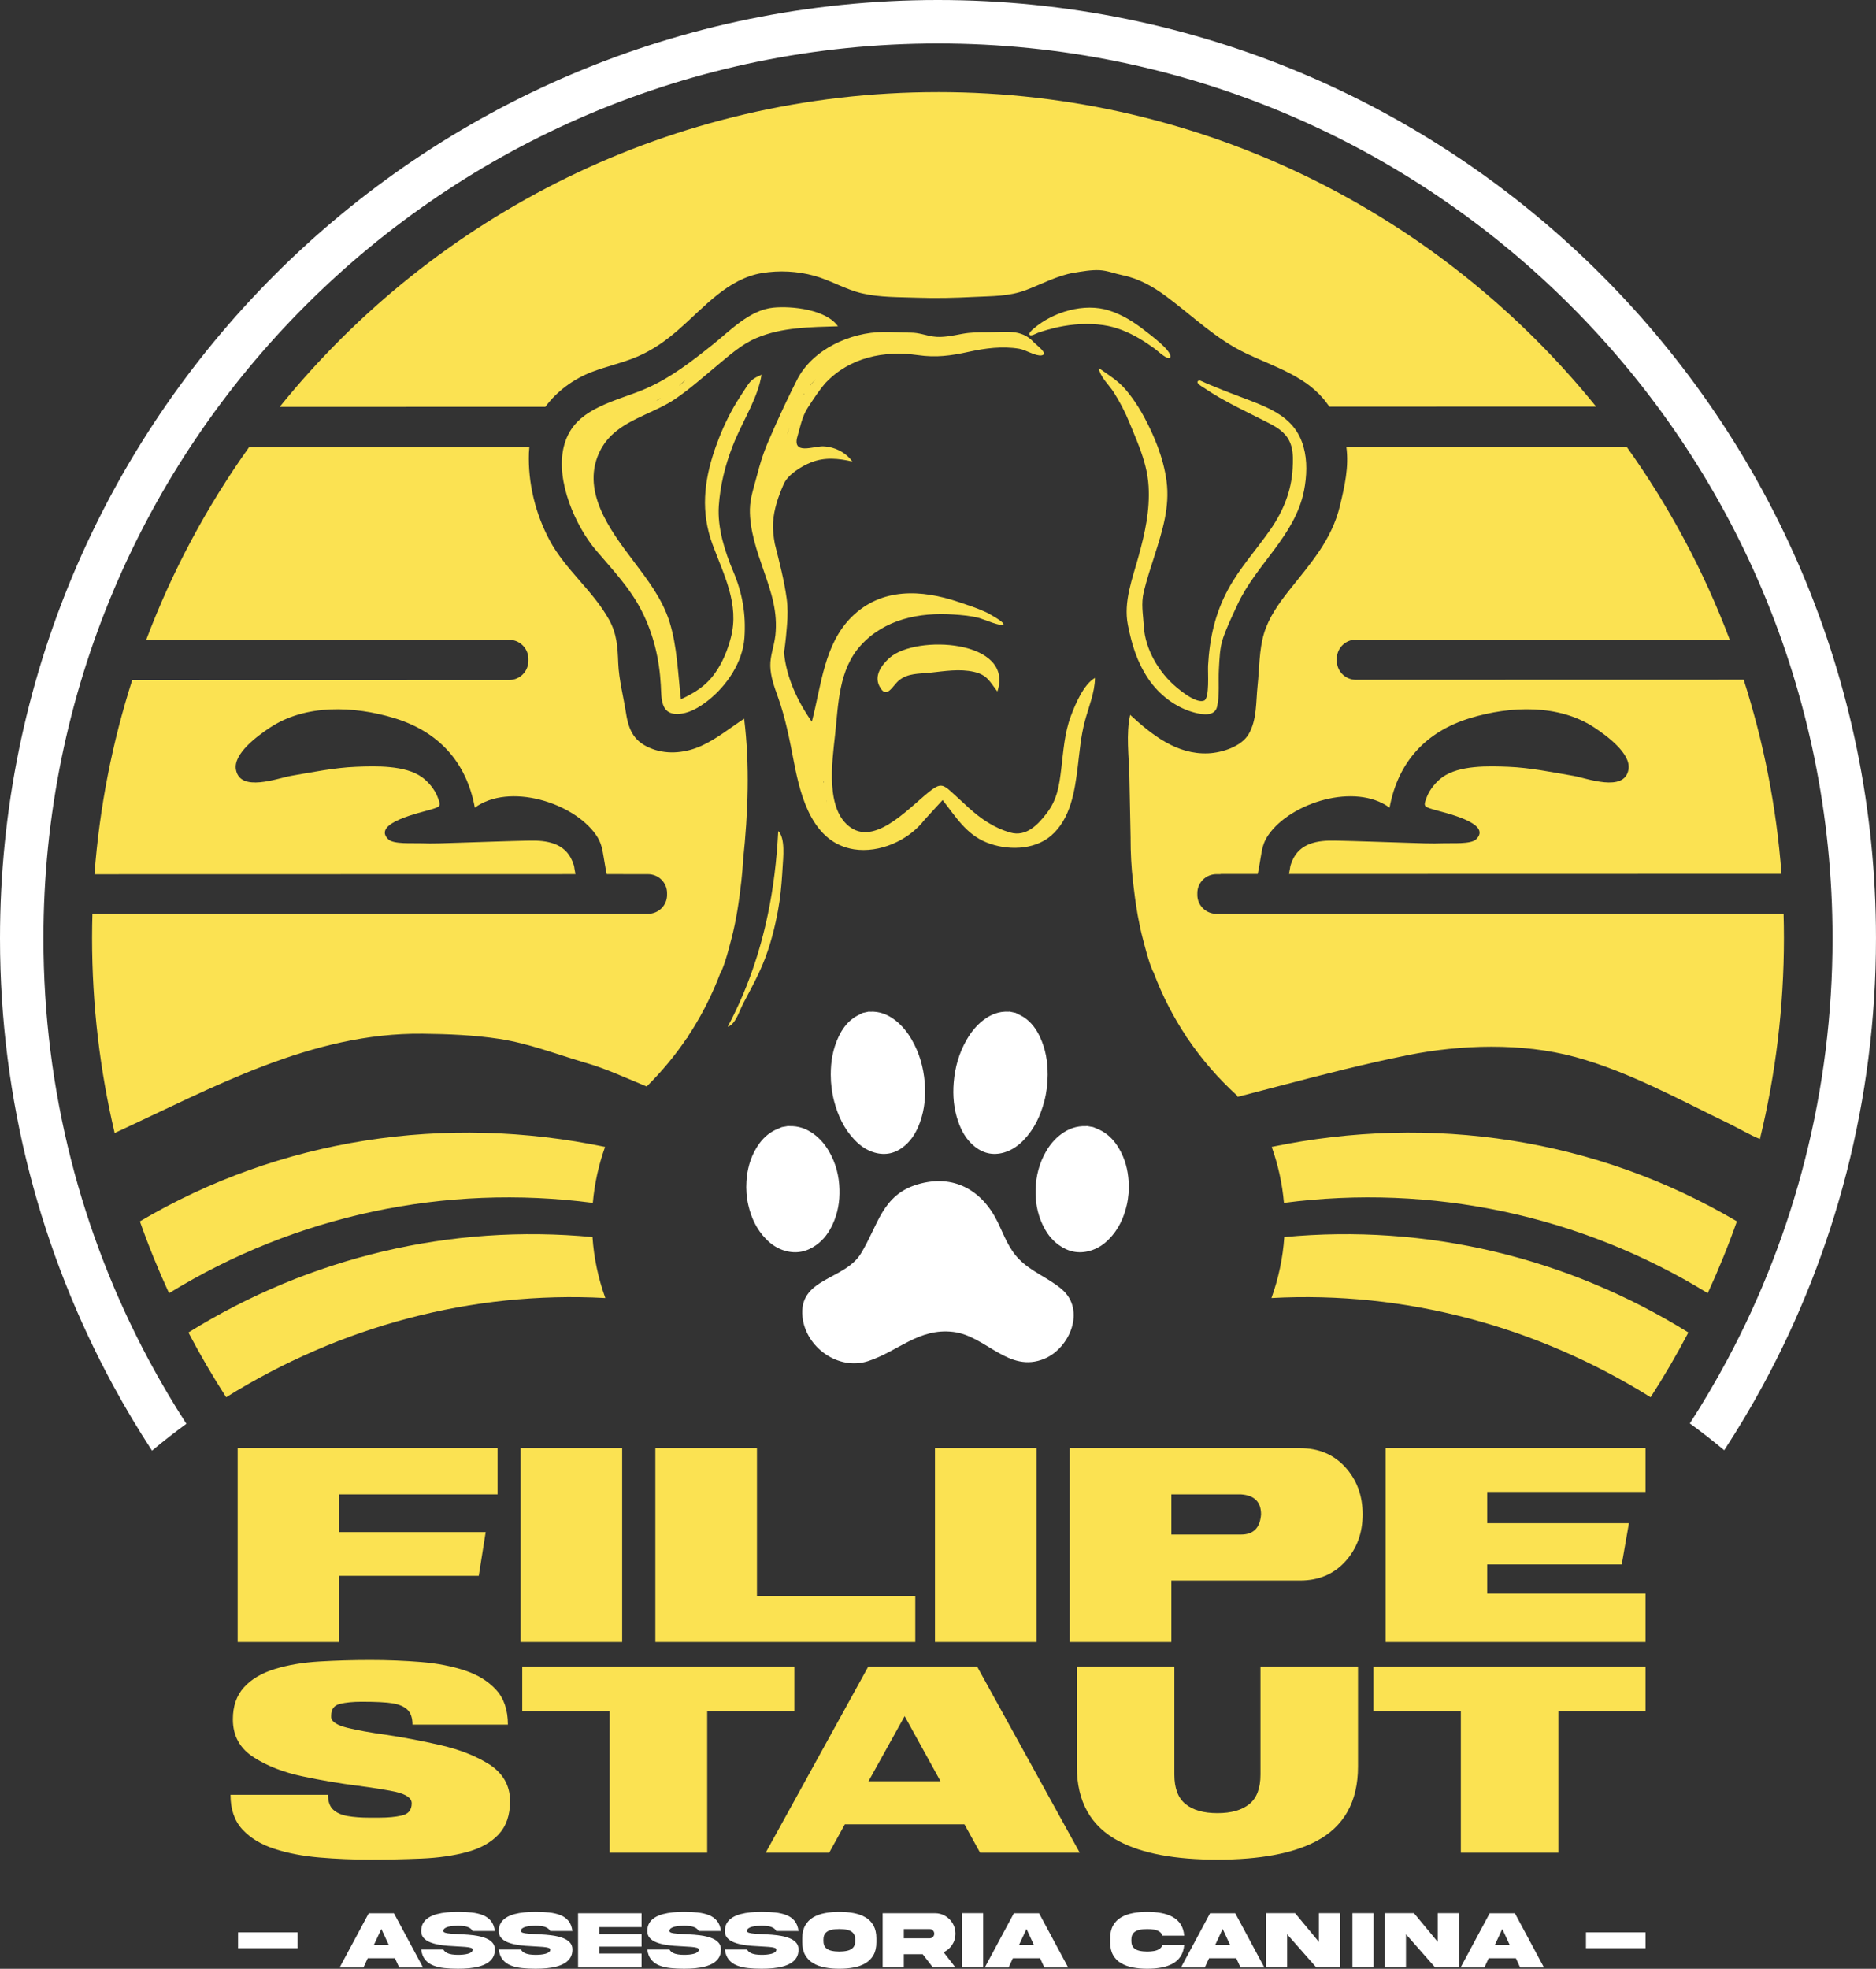
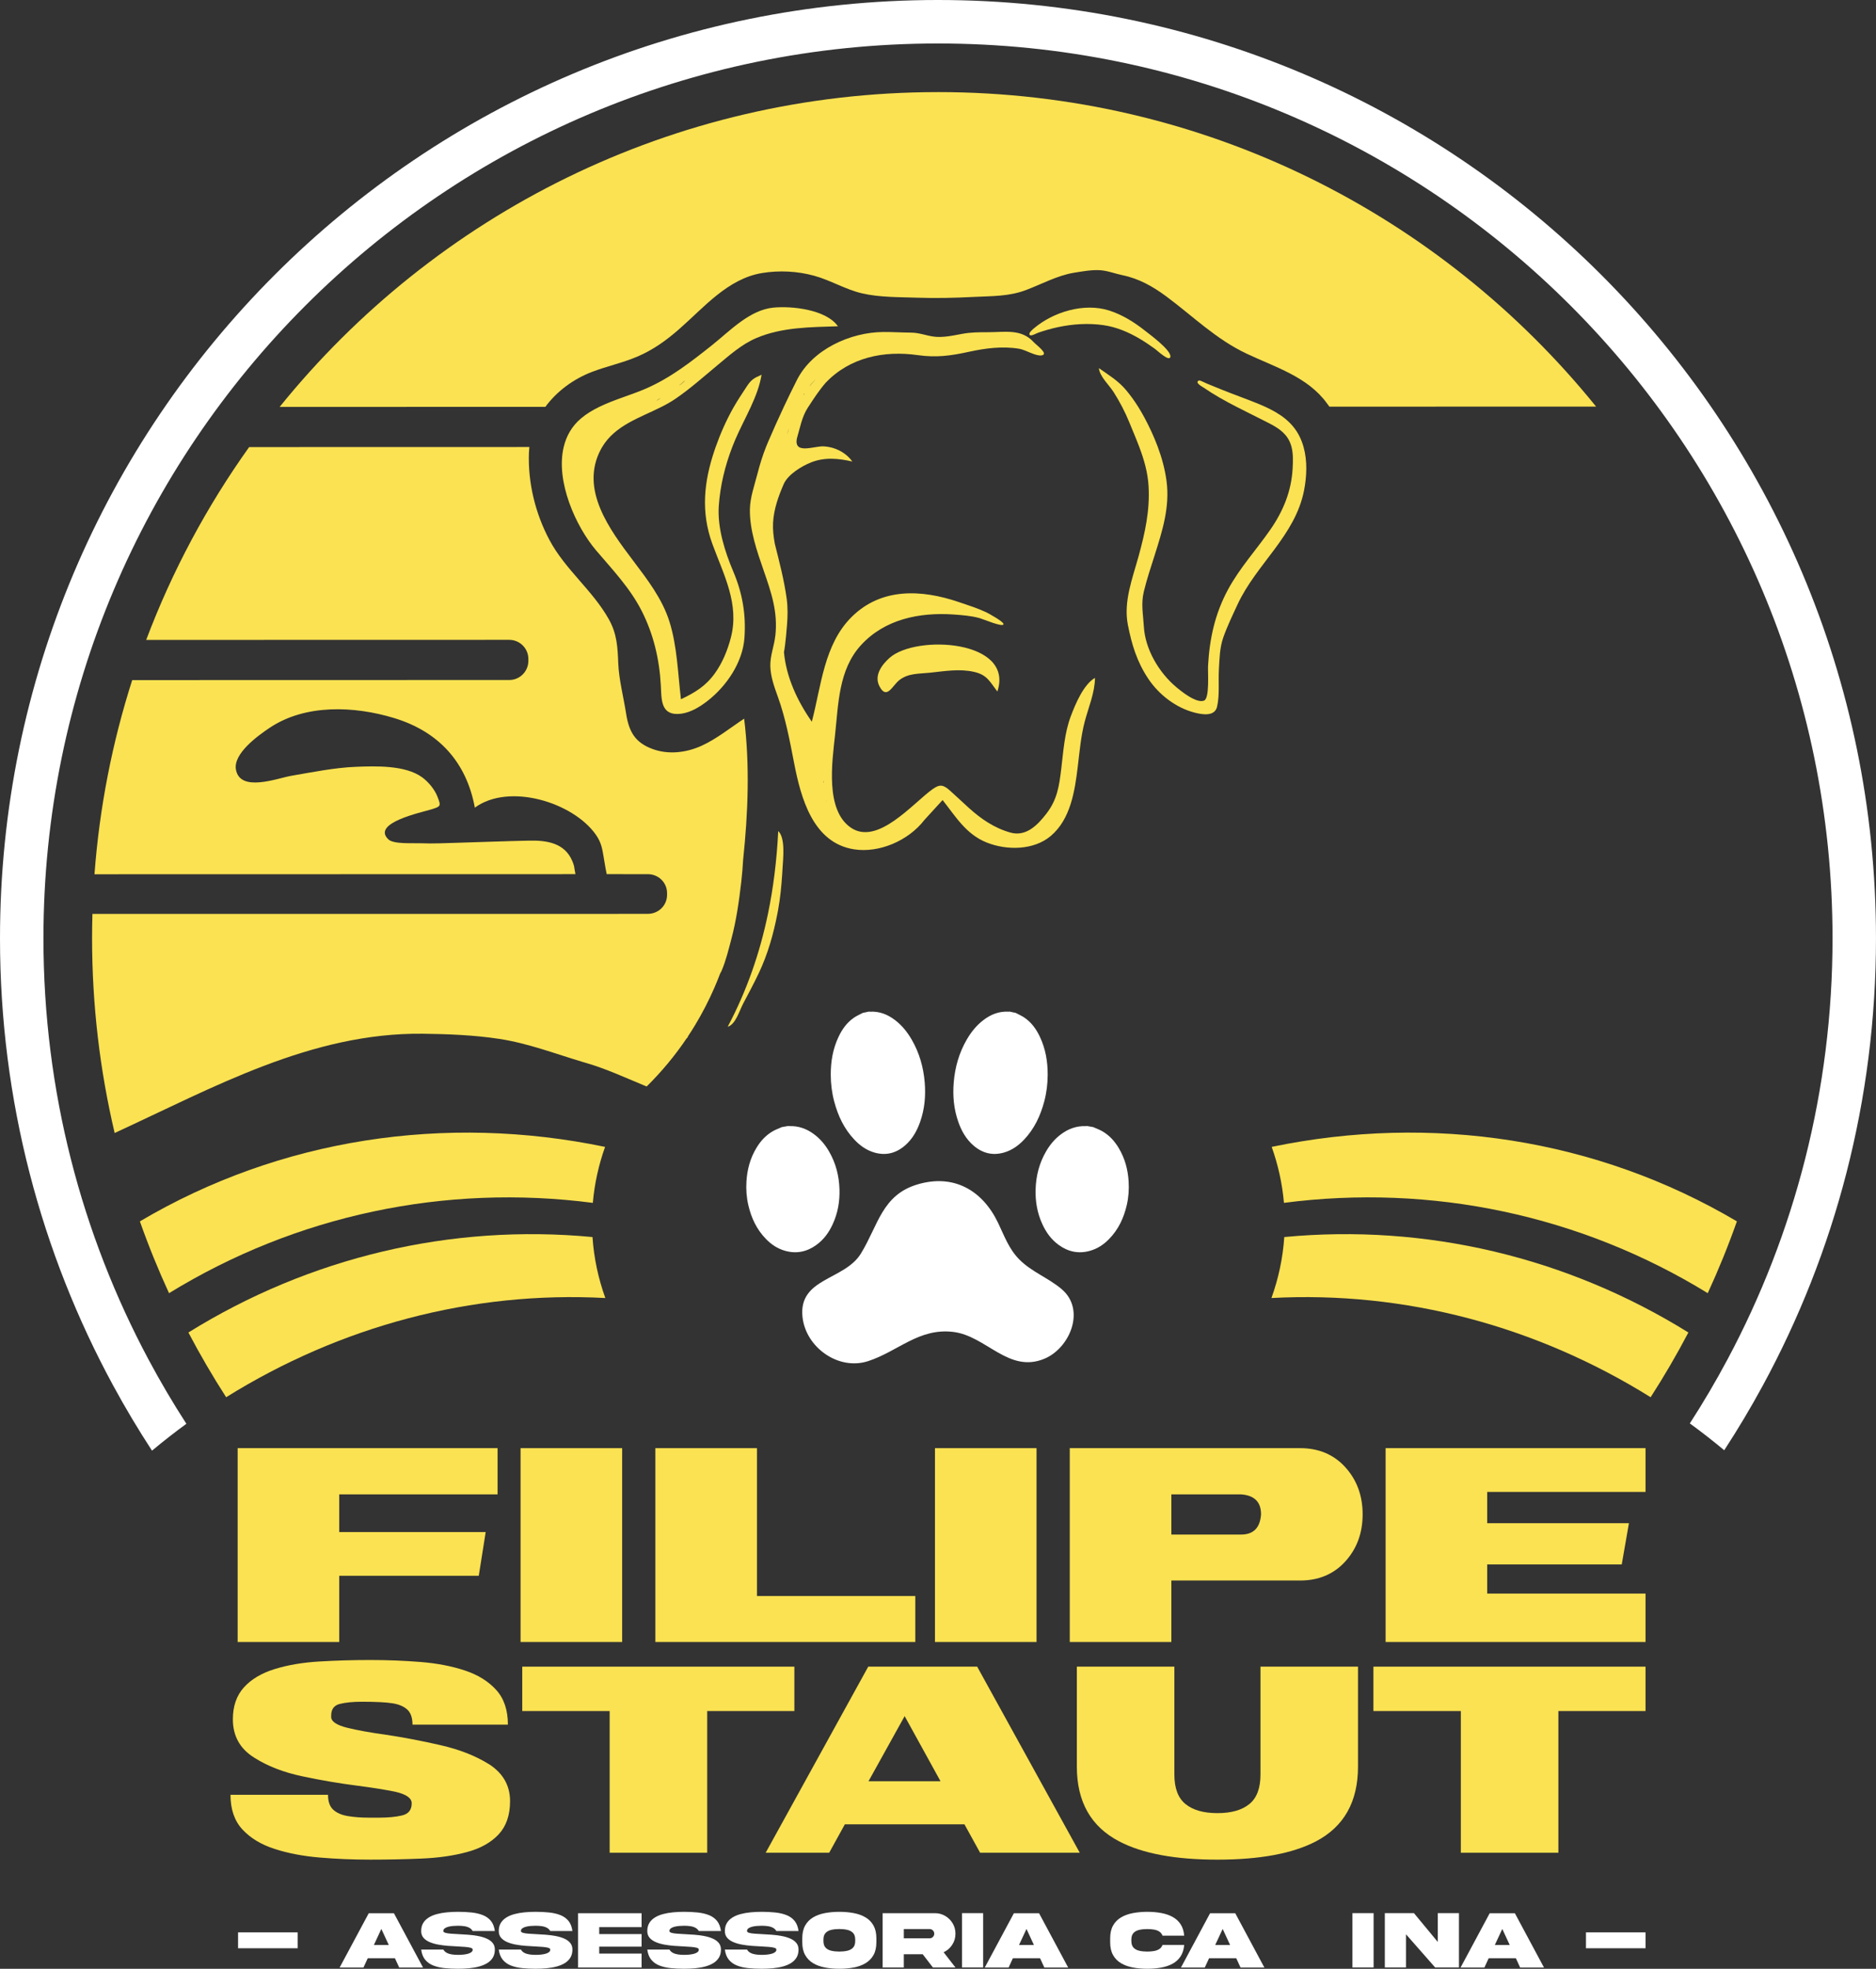
<svg xmlns="http://www.w3.org/2000/svg" id="Layer_2" data-name="Layer 2" viewBox="0 0 2082.33 2184.54">
  <rect x="0" y="0" width="2082.33" height="2184.54" fill="#333333" stroke="none" />
  <defs>
    <style> .cls-1 { fill: #fff; } .cls-2 { fill: none; } .cls-3 { fill: #eace47; opacity: .25; } .cls-4 { fill: #fbe252; } </style>
  </defs>
  <g id="Camada_1" data-name="Camada 1">
    <g>
      <polygon class="cls-2" points="964.03 1976.46 1043.97 1976.46 1004.14 1904.18 964.03 1976.46" />
      <path class="cls-2" d="M1399.74,1680.29c0-13.73-7.38-21.08-22.13-22.13h-77.43v44.56h77.43c13.73,0,21.09-7.48,22.13-22.43Z" />
-       <path class="cls-4" d="M1505.06,709.75l414.86-.1c-28.9-76.58-67.53-148.38-114.37-213.92l-311.13.07c3,22.18-1.8,43.3-7.08,65.32-9.18,38.27-32.86,64.2-56.61,94.2-11.33,14.31-22.39,29.82-27.7,47.49-5.49,18.26-5.13,39.37-7.15,58.29-1.89,17.74-.57,37.22-9.78,53.31-8.01,13.99-29.74,20.79-44.86,21.48-35.06,1.61-62.6-20.47-86.77-42.69-4.82,21.51-1.32,46.11-.88,68.16.45,22.91.91,45.81,1.38,68.72,0,.04,0,.07,0,.11h-.03c-.03,16.2.84,32.32,2.64,48,1.37,11.97,2.93,23.96,5,35.85h-.03c.21,1.13.42,2.25.63,3.37,1.52,8.3,3.3,16.55,5.47,24.71,3.06,11.52,6.04,23.92,10.73,34.89.37.87.77,1.63,1.19,2.32,9.5,25.21,21.64,48.92,36.3,70.95,0,.11.02.21.03.31.31.44.62.88.93,1.31.04,0,.09,0,.13,0,15.68,23.27,34.17,44.65,55.35,63.9.13.43.26.86.39,1.29.27-.07.54-.14.8-.21.43-.11.86-.23,1.3-.34,15.31-3.95,30.57-7.96,45.82-11.95,46.88-12.27,93.62-24.32,141.34-33.87,58.61-11.72,126.45-13.79,184.87,1.96,59.51,16.04,116.89,47.8,172.15,74.49,10.79,5.21,21.94,12.06,33.49,16.65,17.42-71.49,26.65-146.18,26.65-223.03,0-8.94-.14-17.86-.39-26.74h-619.22s0-.04-.01-.06h-10.24c-11.73,0-21.23-9.4-21.23-20.98v-2.08c0-11.58,9.51-20.97,21.24-20.96h4.56c0-.06,0-.13-.01-.2h41.23s1.16-5.81,1.16-5.81l2.07-12.12s0-.04,0-.06h0c1.58-9.31,2.5-16.57,8.62-25.37,25.15-36.16,96.45-58.12,134.49-30.26,9.28-50.27,39.91-84.36,89.75-99.45,44.29-13.41,98.36-15.68,138.08,10.91,12.8,8.57,40.5,28.46,37.37,46.25-4.54,25.83-46.34,9.53-61.42,6.96-23.33-3.98-48.21-9.07-71.8-9.98-21.96-.84-54.76-1.97-73.44,11.62-6.88,5.01-13.8,13.28-16.94,21.27-4.16,10.61-4.07,11.03,6.54,14.31,11.13,3.44,66.94,15.07,47.84,33.33-5.8,5.55-27.14,3.95-35.4,4.29-14.05.58-28.27-.15-42.31-.56-26.29-.77-52.56-1.82-78.85-2.36-18.88-.39-39.17,2.41-47.59,22.68-.8,1.91-1.36,3.5-1.75,4.88h-.02s-.03.19-.03.19c-.3,1.08-.47,2.02-.51,2.81l-1.16,6.46,546.68-.13c-5.62-74.58-19.96-146.72-41.98-215.42l-430.39.1c-11.73,0-21.24-9.5-21.24-21.23v-2.1c0-11.73,9.5-21.24,21.23-21.24Z" />
      <path class="cls-4" d="M1040.95,102.2c-295.15.07-558.46,136.31-730.54,349.31l294.93-.07c12.85-17.46,31.38-31.04,52.04-38.89,16.47-6.26,33.77-9.92,50.01-16.84,17.37-7.4,31.93-17.83,46.1-30.19,27.71-24.17,54.29-56.35,92.47-62.57,19.05-3.11,39.09-2.1,57.69,3,18.31,5.01,34.64,15.22,53.2,19.54,19.69,4.58,41.27,4.12,61.4,4.83,21.04.75,42.03.19,63.05-.87,20.09-1.01,38.6-.45,57.5-7.59,17.08-6.44,35.14-16.28,53.2-19.2,9.21-1.49,19.37-3.36,28.68-2.86,8.54.46,16.94,3.86,25.32,5.58,18.29,3.75,33.9,12.61,48.78,23.67,29.78,22.14,54.84,47.23,88.76,63.29,31.52,14.94,68,25.7,89.28,55.12.95,1.31,1.89,2.56,2.82,3.77l296-.07c-172.18-212.92-435.55-349.04-730.7-348.97Z" />
      <path class="cls-4" d="M860.56,705.54c-1.22,11.17-5.76,22.11-5.52,33.35.25,11.79,4.36,23.15,8.32,34.1,8.58,23.7,13.27,48.76,18.05,73.46,7.46,38.51,20.74,88.79,66.54,95.95,27.88,4.36,60.34-9.49,78.16-32.63l20.16-22.05c14.41,18.11,25.81,37.83,48.81,47.07,22.15,8.91,52.13,8.85,71.12-7.11,22.19-18.65,26.82-49.99,30.11-77.04,2.06-16.93,3.37-33.27,7.69-49.84,4.09-15.67,11.35-32.42,11.4-48.64-12.71,7.4-21.74,28.97-26.9,42.75-6.92,18.46-8.17,38.64-10.51,58.04-2.32,19.19-4.42,34.2-16.49,49.85-9.74,12.63-22.58,25.92-39.98,21.01-18.01-5.08-32.5-15.09-46.19-27.43-6.82-6.15-13.45-12.49-20.29-18.61-7.75-6.94-11.5-8.16-19.96-2.08-21.99,15.81-61.02,62.99-90.71,42.64-28.51-19.54-20.72-72.89-17.52-102.36,3.78-34.76,3.88-72.78,28.74-100.02,26.39-28.92,64.95-36.66,102.54-34.13,9.76.66,19.53,1.43,29.01,3.98,4.12,1.11,26.25,10.64,26.75,6.78.35-2.7-16.9-12.14-19.44-13.32-9.73-4.52-20.29-7.87-30.45-11.31-41.01-13.88-85.61-16.17-118.67,16.59-30.74,30.46-33.72,76.52-44.22,116.28-16.03-22.92-28.4-49.38-30.93-77.19,1.77-8.73,3.22-28.14,3.41-30.42.77-9.4.91-19.43-.36-28.76-2.83-20.71-8.14-40.93-13.2-61.1-1.39-7.72-2.37-15.49-1.94-23.32.85-15.35,6-29.44,11.79-42.82,4.65-10.73,19.87-19.97,30.44-24.16,15.17-6,30.47-4.42,45.78-.93-6.07-8.58-15.88-14.32-26.3-16.19-1.91-.34-3.83-.56-5.76-.64-2.11-.09-4.66.22-7.38.64-7.31,1.11-15.8,2.98-19.95,0-2.17-1.56-3.16-4.43-2.17-9.44,3.43-11.56,5.52-24.05,12.14-34.16.21-.33.43-.65.64-.98,6.06-9.26,11.75-18.09,19.05-26.51h0c26.76-28.3,64.88-36.15,102.48-30.77,20.16,2.88,36.36.73,56.19-3.62,18.43-4.04,37.57-6.6,56.35-3.44,7.05,1.18,18.35,8.43,24.77,7.33,8.36-1.43-5.57-11.15-8.88-14.78-13.68-15-31.89-10.9-50.74-10.93-9.74-.01-18.83.04-28.39,1.79-10.4,1.9-22.13,4.62-32.72,2.94-8.41-1.34-15.42-4.19-24.1-4.27-10.31-.1-20.62-.75-30.92-.69-36.48.22-78.56,19.23-95.73,53.03-5.03,9.9-9.89,19.88-14.61,29.93-6.09,12.97-11.95,26.04-17.6,39.21-.77,1.79-1.5,3.57-2.21,5.37-3.83,9.67-6.86,19.45-9.46,29.6-3.24,12.64-8.2,26.34-8.43,39.5-.41,22.94,7.86,46.62,15.28,68,8.59,24.76,15.87,45.84,12.96,72.48ZM917.22,888.03c.15.71.29,1.43.45,2.14-.16-.71-.33-1.42-.52-2.1.03-.01.05-.02.08-.04ZM916.19,813.03s0,.01,0,.02c0,0,0,0-.01-.01,0,0,.01,0,.02,0ZM914.27,866.79c.05.68.1,1.35.16,2.03-.22-.56-.44-1.11-.68-1.64.18-.12.35-.26.52-.39ZM899.9,426.64c1.89-2.02,3.78-4.07,5.69-6.09l-6.79,7.84c.29-.67.64-1.26,1.1-1.75ZM892.94,436.98l-.51.82c-.19-.17-.38-.35-.57-.52.36-.1.73-.2,1.08-.3ZM875.88,475.02l-2.18,7.32c.5-2.55,1.28-5.17,2.18-7.32Z" />
      <path class="cls-4" d="M812.82,495.96c1.01-2.61,2.06-5.2,3.15-7.77,5.1-12.02,11.71-24.3,17.46-36.81,5.36-11.68,9.97-23.55,11.88-35.58-8.66,3.8-11.55,5.51-16.73,13.47-4.75,7.31-9.64,14.54-13.97,22.11-.15.27-.31.53-.46.8-7.87,13.92-14.43,28.69-19.76,43.78-.41,1.16-.82,2.33-1.21,3.5-11.92,35.16-15.37,68.85-2.41,104.22,12.55,34.24,30.25,66.61,20.42,104.05-3.65,13.9-9.18,27.46-17.56,39.2-10.25,14.35-22.2,21.57-37.78,28.93-3.42-28.34-4.15-58.71-12.76-86.08-7.94-25.25-24.32-46.51-40.06-67.35-25.91-34.32-60.04-79.33-35.96-124.09.43-.8.88-1.58,1.34-2.35,14.37-24.09,41.88-32.43,65.94-44.59,5.33-2.69,10.49-5.57,15.3-8.85,16.67-11.37,31.05-24.32,46.56-37.19,13.54-11.24,26.88-23.25,43.22-30.23,28.42-12.15,60.32-12.12,90.67-13.11-13.17-18.63-51.1-22.7-71.67-20.69-26.47,2.58-48.21,25.85-68.02,41.6-23.13,18.38-46.17,36.4-73.43,48.23-16.24,7.04-35.09,12.18-51.73,20.27-7.34,3.56-14.25,7.7-20.32,12.82-10.28,8.68-16.35,19.64-19.24,31.76-9.15,38.39,13.66,88.42,35.91,114.61,18.46,21.73,37.79,41.84,50.82,67.54,13.01,25.65,19.56,53.58,21.08,82.2.78,14.54-.3,32.02,18.22,31.86,12.72-.11,24.62-7.38,34.34-15.06,20.74-16.39,38.37-42.46,40.26-69.41,1.83-26.05-2.21-49.52-12.35-73.49-9.45-22.34-17.81-48.52-16.11-73.08,1.56-22.4,6.91-44.37,14.97-65.22ZM759.3,422.87c.21-.15.5-.19.85-.16l-3.84,3.46-2.47,1.66c1.74-1.77,3.49-3.52,5.46-4.96ZM728.78,444.42c1.35-1.08,2.89-1.96,4.53-2.72l-2.34,1.77c-.81.38-1.62.76-2.43,1.13.08-.06.17-.12.25-.18Z" />
      <path class="cls-4" d="M1336.51,777.36c-8.47,3.45-25.42-10.34-31.05-15.08-19.09-16.09-34.37-41.85-35.81-67.07-.79-13.86-3.34-25.07,0-38.9,3.3-13.63,7.78-26.94,12.02-40.3,8.59-27.1,16.98-53.52,13.16-82.29-1.71-12.83-5.15-25.54-9.72-37.86-4.22-11.37-9.38-22.41-15.02-32.89-2.13-3.97-4.39-7.86-6.79-11.67-4.04-6.42-8.46-12.59-13.34-18.4-8.78-10.47-19.17-16.63-30.2-24.4.84,9.27,11.36,18.68,16.38,26.62,3.33,5.27,6.45,10.66,9.33,16.18,2.98,5.71,5.7,11.55,8.13,17.52,3.72,9.13,7.56,18.05,10.95,27.05,5.3,14.05,9.49,28.31,10.36,43.9,1.5,26.8-3.95,51.35-11,77.07-6.8,24.83-17.08,50.66-11.99,76.51,4.3,21.84,10.03,40.89,22.62,59.75,11.85,17.74,30.71,32.31,51.61,37.66,8.64,2.21,22.1,4.36,24.72-6.42,3.07-12.66,1.32-28.48,2.08-41.54.69-12,.86-24.12,4.9-35.57,4.38-12.42,10.22-24.47,15.75-36.41,20.85-45.02,64.1-76.32,73.9-126.79,3.01-15.52,3.76-32.68-.61-48.19-1.15-4.08-2.65-8.06-4.56-11.85-8.14-16.21-22.44-25.53-38.18-32.71-3.33-1.52-6.72-2.94-10.14-4.32-12.16-4.88-24.52-9.24-36.67-14.13-5.86-2.35-11.69-4.75-17.54-7.13-1.46-.6-7.94-3.88-8.77-3.57-5.8,2.17,3.73,7.11,5.1,8.05,11.63,7.99,23.78,14.72,36.16,21.1,9.96,5.13,20.06,10.04,30.15,15.18,9.91,5.05,20.36,9.77,26.73,19.36,2.08,3.14,3.47,6.51,4.38,10.01,1.99,7.68,1.67,16.01,1.25,23.97-1.35,25.15-10.44,47.27-24.69,67.8-15.54,22.39-33.95,42.39-47.01,66.51-14.45,26.7-20.52,54.36-22.17,84.46-.4,7.34,1.91,36.23-4.43,38.81Z" />
      <path class="cls-4" d="M987.44,729.93c-8.59,7.62-17.33,19.34-11.46,31.13,8.02,16.1,14.38.03,21.89-6.11,9.96-8.14,22.28-7.24,34.35-8.51,16.26-1.71,32.71-4.62,48.93-.93,14.74,3.36,17.41,10.81,25.91,21.77,19.09-57.3-90.27-63.4-119.63-37.36Z" />
      <path class="cls-4" d="M1270.55,366.65c-11.85-9.36-25.12-17.59-39.59-22.16-27.57-8.7-61.73,1.43-83.6,20.07-1.87,1.6-5.64,4.87-4.55,6.87,1.22,2.22,7.22-1.45,9.51-2.24,7.28-2.5,14.7-4.64,22.24-6.23,16.43-3.48,33.39-4.55,50.06-2.21,14.34,2.02,27.79,7.69,40.19,15,5.96,3.51,11.68,7.4,17.28,11.45,2.75,1.99,15.55,14.21,16.95,8.98,1.9-7.08-23.66-25.72-28.5-29.53Z" />
      <path class="cls-4" d="M824.78,1113.81c6.05-11.5,12.26-22.93,17.79-34.71,9.78-20.83,15.9-42.56,20.27-65.04.27-1.41.54-2.81.8-4.22,2.43-13.19,3.71-26.56,4.58-39.94.16-2.38.3-4.75.44-7.13.6-10.55,3.24-32.97-4.83-40.63-.81,16.12-2.17,32.03-4.13,47.76-1.86,14.89-4.27,29.61-7.29,44.16-8.96,43.19-23.3,84.89-44.67,125.2,8.69-2.45,13-17.77,17.05-25.45Z" />
      <path class="cls-4" d="M658.03,1334.68c1.86-21.38,6.49-42.16,13.6-62.1-177.33-36.85-360.56-9.42-516.36,82.64,9.59,27.15,20.4,53.73,32.35,79.68,141.29-86.77,306.48-121.49,470.41-100.21Z" />
      <path class="cls-4" d="M671.91,1440.28c-7.81-21.67-12.68-44.32-14.25-67.67-157.18-14.88-313.9,22.29-448.54,105.91,12.93,24.61,26.92,48.57,41.9,71.83,126.47-78.81,272.51-118.07,420.89-110.07Z" />
      <path class="cls-1" d="M1040.92,0C465.9.13-.13,466.39,0,1041.41c.04,179.74,45.62,348.82,125.83,496.36,13.36,24.57,27.68,48.53,42.9,71.86,12.42-10.37,25.14-20.31,38.15-29.81-14.89-23.01-28.85-46.68-41.84-70.96-74.51-139.3-116.78-298.44-116.82-467.45-.13-548.38,444.32-993.04,992.7-993.16,548.38-.13,993.04,444.32,993.16,992.7.04,169.01-42.15,328.17-116.6,467.49-12.97,24.27-26.92,47.95-41.8,70.96,13.02,9.49,25.75,19.42,38.18,29.78,15.21-23.32,29.52-47.29,42.86-71.86,80.13-147.56,125.63-316.66,125.59-496.38C2082.2,465.9,1615.94-.13,1040.92,0Z" />
      <path class="cls-4" d="M1411.56,1272.58c7.12,19.95,11.74,40.72,13.6,62.1,163.93-21.28,329.11,13.45,470.41,100.21,11.95-25.94,22.76-52.52,32.35-79.68-155.81-92.06-339.04-119.49-516.36-82.64Z" />
      <path class="cls-4" d="M719.19,1013.99h-33.09s0,.05-.01.06H102.59c-.25,8.89-.39,17.8-.39,26.74,0,74.47,8.69,146.91,25.07,216.37,109.42-50.34,218.18-111.54,342.08-110.14,27.88.31,57.26,1.51,84.83,5.72,32.03,4.89,61.82,16.39,92.67,25.61,1.38.41,2.75.82,4.14,1.22,21.85,6.36,42.46,15.94,63.46,24.6,1.12.46,2.24.92,3.36,1.37,16.71-16.5,31.57-34.43,44.51-53.64.09,0,.18,0,.26.01.31-.44.62-.88.93-1.31.01-.18.03-.37.05-.55,2.77-4.18,5.47-8.41,8.06-12.71,7.99-13.24,15.11-27.05,21.35-41.38,2.3-5.28,4.47-10.64,6.52-16.07.55-.82,1.07-1.77,1.54-2.88,4.7-10.97,7.67-23.37,10.73-34.89,5.57-20.92,8.61-42.45,11.08-63.93.91-7.96,1.58-16.03,2.02-24.16,5.49-52.07,7.54-104.66,1.13-156.61-15.38,10.14-30.76,22.65-47.58,30.23-16.75,7.54-36.4,9.87-53.87,3.52-19.9-7.23-26.48-19.59-29.6-39.61-2.81-18.07-7.96-37.46-8.68-55.66-.71-17.79-1.4-32.46-10.29-48.46-17.9-32.2-48.46-55.29-65.96-88.06-15.71-29.43-24.08-63.44-22.9-96.84.08-2.2.24-4.38.48-6.53l-311.04.07c-46.81,65.55-85.4,137.38-114.27,213.97l402.97-.09c11.73,0,21.24,9.5,21.24,21.23v2.1c0,11.73-9.5,21.24-21.23,21.24l-418.5.1c-21.99,68.71-36.3,140.86-41.88,215.44l533.87-.12-1.19-6.64c-.04-.8-.21-1.73-.51-2.81l-.03-.18h-.02c-.39-1.38-.95-2.97-1.75-4.89-8.42-20.27-28.71-23.07-47.59-22.68-26.29.54-52.56,1.59-78.85,2.36-14.05.41-28.26,1.14-42.31.56-8.26-.34-29.6,1.26-35.4-4.29-19.1-18.26,36.72-29.89,47.84-33.33,10.61-3.28,10.71-3.7,6.54-14.31-3.14-7.99-10.06-16.26-16.94-21.27-18.68-13.59-51.48-12.46-73.44-11.62-23.6.91-48.47,6-71.8,9.98-15.09,2.57-56.88,18.87-61.42-6.96-3.13-17.79,24.57-37.68,37.37-46.25,39.72-26.59,93.79-24.32,138.08-10.91,49.84,15.08,80.47,49.18,89.75,99.45,38.04-27.86,109.34-5.9,134.49,30.26,6.12,8.79,7.04,16.06,8.62,25.35h0s0,.05,0,.07l2.07,12.12,1.19,5.97h18.35s0,.03,0,.05h27.4c11.73,0,21.24,9.38,21.24,20.96v2.08c0,11.58-9.5,20.97-21.23,20.97Z" />
      <path class="cls-4" d="M1425.53,1372.61c-1.57,23.35-6.44,46-14.25,67.67,148.37-8,294.42,31.27,420.89,110.07,14.99-23.26,28.97-47.22,41.9-71.83-134.64-83.62-291.36-120.79-448.54-105.91Z" />
-       <path class="cls-1" d="M1178.52,1430.49c-14.74-12.54-33.53-19.21-47.22-33.12-11.63-11.82-16.45-25.93-23.48-40.57-17.42-36.28-49.34-54.4-89.15-42.67-39.7,11.7-43.74,45.23-63.06,76.76-18.3,29.88-69.44,26.96-64.85,70.38,3.57,33.74,39.83,59.71,72.72,49.06,33.38-10.81,56.39-37.01,94.58-32.45,36.69,4.38,61.46,46.34,101.27,29.74,28.15-11.73,46.11-54.22,19.18-77.13Z" />
+       <path class="cls-1" d="M1178.52,1430.49c-14.74-12.54-33.53-19.21-47.22-33.12-11.63-11.82-16.45-25.93-23.48-40.57-17.42-36.28-49.34-54.4-89.15-42.67-39.7,11.7-43.74,45.23-63.06,76.76-18.3,29.88-69.44,26.96-64.85,70.38,3.57,33.74,39.83,59.71,72.72,49.06,33.38-10.81,56.39-37.01,94.58-32.45,36.69,4.38,61.46,46.34,101.27,29.74,28.15-11.73,46.11-54.22,19.18-77.13" />
      <path class="cls-1" d="M1175.39,1381.55c10.32,7.4,21.74,9.85,34.18,6.42,8.73-2.4,15.48-7.08,21.18-12.84,10.82-10.92,16.66-23.91,19.93-37.92,2.02-8.67,2.64-17.53,2.07-26.49-.82-12.77-3.95-25.18-11.04-36.97-4.4-7.31-10.05-13.87-18.28-18.58-3.11-1.78-6.64-3.04-9.97-4.54-2.29-.4-4.58-.8-6.87-1.2-.35.04-.71.13-1.06.11-10.74-.39-19.51,3.03-27.18,8.56-7.44,5.37-12.9,12.03-17.19,19.41-7.66,13.17-11.24,27.35-11.66,42.29-.37,13.17,1.74,26.13,7.61,38.77,4.05,8.71,9.56,16.72,18.28,22.98Z" />
      <path class="cls-1" d="M902.96,1258.09c-7.67-5.53-16.44-8.96-27.18-8.56-.35.01-.71-.07-1.06-.11-2.29.4-4.58.8-6.87,1.2-3.34,1.5-6.86,2.76-9.97,4.54-8.23,4.72-13.88,11.27-18.28,18.58-7.09,11.78-10.22,24.2-11.04,36.97-.58,8.97.05,17.82,2.07,26.49,3.26,14.01,9.11,27,19.93,37.92,5.7,5.76,12.45,10.44,21.18,12.84,12.44,3.43,23.86.98,34.18-6.42,8.72-6.25,14.24-14.26,18.28-22.98,5.87-12.64,7.98-25.61,7.61-38.77-.42-14.94-4-29.12-11.66-42.29-4.29-7.38-9.75-14.04-17.19-19.41Z" />
      <path class="cls-1" d="M970.59,1278.85c12.72,3.67,24.02.73,33.9-7.78,8.34-7.19,13.35-16.32,16.84-26.21,5.06-14.36,6.32-29.02,5.08-43.88-1.41-16.86-5.94-32.8-14.5-47.54-4.8-8.26-10.72-15.7-18.55-21.64-8.06-6.12-17.1-9.85-27.86-9.24-.36.02-.71-.07-1.07-.11-2.27.49-4.54.98-6.82,1.47-3.25,1.74-6.7,3.22-9.71,5.28-7.96,5.45-13.2,12.94-17.13,21.26-6.34,13.41-8.66,27.47-8.64,41.89.01,10.13,1.22,20.11,3.83,29.87,4.2,15.76,10.93,30.33,22.52,42.48,6.11,6.41,13.19,11.58,22.12,14.16Z" />
      <path class="cls-1" d="M1162.91,1192.34c.02-14.42-2.3-28.48-8.64-41.89-3.93-8.32-9.17-15.81-17.13-21.26-3.01-2.06-6.46-3.54-9.71-5.28-2.27-.49-4.54-.98-6.82-1.47-.36.04-.72.13-1.07.11-10.76-.61-19.79,3.12-27.86,9.24-7.83,5.94-13.75,13.38-18.55,21.64-8.56,14.74-13.1,30.69-14.5,47.54-1.24,14.86.02,29.52,5.08,43.88,3.49,9.9,8.5,19.02,16.84,26.21,9.88,8.52,21.18,11.45,33.9,7.78,8.92-2.58,16.01-7.75,22.12-14.16,11.58-12.15,18.31-26.72,22.52-42.48,2.6-9.76,3.81-19.74,3.83-29.87Z" />
-       <path class="cls-4" d="M892.94,436.98c-.36.1-.72.2-1.08.3.19.17.38.35.57.52l.51-.82Z" />
      <path class="cls-3" d="M892.94,436.98c-.36.1-.72.2-1.08.3.19.17.38.35.57.52l.51-.82Z" />
      <path class="cls-4" d="M760.15,422.71c-.35-.03-.64,0-.85.16-1.98,1.44-3.72,3.19-5.46,4.96l2.47-1.66,3.84-3.46Z" />
      <path class="cls-3" d="M760.15,422.71c-.35-.03-.64,0-.85.16-1.98,1.44-3.72,3.19-5.46,4.96l2.47-1.66,3.84-3.46Z" />
      <path class="cls-4" d="M916.19,813.03s-.01,0-.02,0c0,0,0,0,.01.01,0,0,0-.01,0-.02Z" />
      <path class="cls-3" d="M916.19,813.03s-.01,0-.02,0c0,0,0,0,.01.01,0,0,0-.01,0-.02Z" />
      <path class="cls-4" d="M733.31,441.7c-1.64.76-3.18,1.64-4.53,2.72-.08.06-.17.12-.25.18.81-.38,1.62-.75,2.43-1.13l2.34-1.77Z" />
      <path class="cls-3" d="M733.31,441.7c-1.64.76-3.18,1.64-4.53,2.72-.08.06-.17.12-.25.18.81-.38,1.62-.75,2.43-1.13l2.34-1.77Z" />
      <path class="cls-4" d="M899.9,426.64c-.46.49-.81,1.08-1.1,1.75l6.79-7.84c-1.91,2.03-3.8,4.07-5.69,6.09Z" />
      <path class="cls-3" d="M899.9,426.64c-.46.49-.81,1.08-1.1,1.75l6.79-7.84c-1.91,2.03-3.8,4.07-5.69,6.09Z" />
      <path class="cls-4" d="M914.27,866.79c-.18.13-.34.27-.52.39.24.53.46,1.08.68,1.64-.06-.68-.11-1.35-.16-2.03Z" />
      <path class="cls-3" d="M914.27,866.79c-.18.13-.34.27-.52.39.24.53.46,1.08.68,1.64-.06-.68-.11-1.35-.16-2.03Z" />
      <path class="cls-4" d="M917.22,888.03s-.05.02-.08.04c.19.68.36,1.39.52,2.1-.16-.71-.3-1.43-.45-2.14Z" />
      <path class="cls-3" d="M917.22,888.03s-.05.02-.08.04c.19.68.36,1.39.52,2.1-.16-.71-.3-1.43-.45-2.14Z" />
      <path class="cls-4" d="M873.7,482.34l2.18-7.32c-.89,2.15-1.67,4.76-2.18,7.32Z" />
      <path class="cls-3" d="M873.7,482.34l2.18-7.32c-.89,2.15-1.67,4.76-2.18,7.32Z" />
      <polygon class="cls-4" points="552.31 1658.16 552.31 1606.85 263.8 1606.85 263.8 1821.95 376.56 1821.95 376.56 1748.5 531.42 1748.5 539.11 1699.97 376.56 1699.97 376.56 1658.16 552.31 1658.16" />
      <rect class="cls-4" x="577.82" y="1606.85" width="112.76" height="215.1" />
      <polygon class="cls-4" points="1015.96 1770.93 840.21 1770.93 840.21 1606.85 727.45 1606.85 727.45 1821.95 1015.96 1821.95 1015.96 1770.93" />
      <rect class="cls-4" x="1037.79" y="1606.85" width="112.76" height="215.1" />
      <path class="cls-4" d="M1300.18,1753.73h142.88c20.68,0,37.43-7.08,50.24-21.2,12.8-14.13,19.2-31.53,19.2-52.24s-6.4-38.08-19.2-52.24c-12.8-14.13-29.56-21.2-50.24-21.2h-255.64v215.1h112.76v-68.21ZM1300.18,1658.16h77.43c14.75,1.05,22.13,8.4,22.13,22.13-1.04,14.95-8.4,22.43-22.13,22.43h-77.43v-44.56Z" />
      <polygon class="cls-4" points="1538.01 1821.95 1826.52 1821.95 1826.52 1768.18 1650.77 1768.18 1650.77 1735.9 1800.1 1735.9 1808.09 1690.12 1650.77 1690.12 1650.77 1655.41 1826.52 1655.41 1826.52 1606.85 1538.01 1606.85 1538.01 1821.95" />
      <path class="cls-4" d="M542.81,1957.57c-14.75-9.24-32.6-16.28-53.54-21.08-20.93-4.83-41.34-8.71-61.2-11.67-17.1-2.35-31.27-4.92-42.48-7.66-11.21-2.76-17.21-6.51-17.99-11.21v-2.38c0-7.08,3.24-11.4,9.73-12.96,6.49-1.58,14.55-2.38,24.18-2.38,15.93,0,27.44.6,34.52,1.78,7.07,1.18,12.48,3.55,16.22,7.08,3.73,3.55,5.61,9.05,5.61,16.52h105.9c0-16.11-4.33-28.95-12.97-38.48-8.67-9.55-20.21-16.73-34.66-21.53-14.45-4.82-30.77-7.97-48.97-9.46-18.18-1.46-36.92-2.21-56.18-2.21s-37.87.55-56.34,1.63c-18.5,1.08-35.06,3.89-49.71,8.4-14.64,4.54-26.06,11.31-34.21,20.36-8.16,9.05-12.24,20.84-12.24,35.38,0,18.51,7.86,32.65,23.6,42.49,14.75,9.43,32.59,16.37,53.53,20.79,20.94,4.44,41.44,7.92,61.5,10.47,16.91,2.18,30.98,4.44,42.19,6.79,11.8,2.76,17.69,6.99,17.69,12.67,0,7.49-3.73,12-11.2,13.59-6.7,1.56-15.05,2.35-25.07,2.35h-10.92c-9.05,0-17.01-.6-23.88-1.78-6.89-1.18-12.24-3.53-16.08-7.08-3.83-3.53-5.75-9.03-5.75-16.52h-108.25c0,16.13,4.42,28.97,13.27,38.5,8.85,9.53,20.69,16.71,35.54,21.53,14.85,4.8,31.51,8.02,50,9.58,18.47,1.58,37.26,2.35,56.34,2.35s38.24-.38,56.93-1.18c18.68-.77,35.49-3.19,50.43-7.23,14.94-4.03,26.65-10.56,35.11-19.61,8.45-9.05,12.69-21.34,12.69-36.87,0-17.31-7.78-30.97-23.31-41Z" />
      <polygon class="cls-4" points="784.98 2055.79 784.98 1898.56 881.73 1898.56 881.73 1849.3 579.68 1849.3 579.68 1898.56 676.72 1898.56 676.72 2055.79 784.98 2055.79" />
      <path class="cls-4" d="M963.73,1849.3l-113.85,206.49h70.5l17.4-31.57h132.73l17.4,31.57h110.61l-113.87-206.49h-120.94ZM964.03,1976.46l40.11-72.28,39.82,72.28h-79.94Z" />
      <path class="cls-4" d="M1351.32,2063.45c46.99,0,83.48-6.77,109.43-20.33,31.07-16.32,46.61-43.95,46.61-82.89v-110.93h-108.25v119.76c0,15.15-4.13,26.07-12.39,32.74-8.26,6.7-20.06,10.03-35.4,10.03s-27.14-3.34-35.39-10.03c-8.26-6.67-12.4-17.6-12.4-32.74v-119.76h-108.25v110.93c0,38.94,15.64,66.57,46.91,82.89,25.76,13.56,62.14,20.33,109.14,20.33Z" />
      <polygon class="cls-4" points="1524.47 1898.56 1621.51 1898.56 1621.51 2055.79 1729.77 2055.79 1729.77 1898.56 1826.52 1898.56 1826.52 1849.3 1524.47 1849.3 1524.47 1898.56" />
      <rect class="cls-1" x="264.25" y="2144.15" width="66.12" height="17.62" />
      <path class="cls-1" d="M409.31,2122.9l-32.32,60.25h26.45l4.75-10.31h30.17l4.75,10.31h26.45l-32.32-60.25h-27.93ZM415,2158.14l8.29-17.8,8.25,17.8h-16.54Z" />
      <path class="cls-1" d="M493.58,2139.73c.99-.76,2.29-1.36,3.9-1.79,1.61-.43,3.38-.73,5.29-.9,1.91-.16,3.78-.25,5.6-.25,2.45,0,4.74.16,6.88.47,2.14.31,4.01.9,5.63,1.75,1.61.85,2.87,2.07,3.77,3.65h24.61c-.6-4.66-2.06-8.41-4.37-11.25-2.32-2.84-5.31-4.98-8.99-6.43-3.68-1.45-7.86-2.42-12.55-2.91-4.69-.49-9.68-.74-14.97-.74-4.24,0-8.37.19-12.37.58-4,.39-7.73,1.05-11.16,1.97-3.44.93-6.45,2.2-9.05,3.83-2.6,1.63-4.63,3.66-6.1,6.1-1.46,2.44-2.2,5.39-2.2,8.85,0,3.02.85,5.51,2.56,7.49,1.7,1.97,3.97,3.56,6.81,4.77,2.84,1.21,6.01,2.14,9.53,2.78,3.51.64,7.12,1.11,10.83,1.39,3.71.28,7.26.5,10.67.65,3.17.15,6.01.33,8.54.54,2.52.21,4.53.53,6.01.96,1.48.43,2.22,1.1,2.22,1.99,0,1.17-.49,2.13-1.48,2.89-.99.76-2.29,1.36-3.9,1.79-1.61.43-3.38.74-5.29.92-1.91.18-3.78.27-5.6.27-2.45,0-4.74-.16-6.88-.49-2.14-.33-4.01-.92-5.63-1.77-1.61-.85-2.87-2.05-3.77-3.61h-24.61c.6,4.63,2.05,8.37,4.37,11.21,2.32,2.84,5.31,4.99,8.99,6.45s7.86,2.43,12.55,2.91c4.69.48,9.68.72,14.97.72,4.24,0,8.37-.19,12.37-.56,4-.37,7.72-1.03,11.16-1.97,3.44-.94,6.45-2.22,9.05-3.83,2.6-1.61,4.63-3.65,6.1-6.1,1.46-2.45,2.2-5.39,2.2-8.83,0-3.02-.85-5.52-2.56-7.51-1.7-1.99-3.97-3.59-6.81-4.8-2.84-1.21-6.01-2.14-9.53-2.78-3.51-.64-7.12-1.11-10.83-1.39-3.71-.28-7.26-.5-10.67-.65-3.17-.15-6.01-.32-8.54-.52-2.53-.19-4.53-.52-6.01-.96-1.48-.45-2.22-1.11-2.22-1.97,0-1.19.49-2.17,1.48-2.94Z" />
      <path class="cls-1" d="M579.69,2139.73c.99-.76,2.29-1.36,3.9-1.79,1.61-.43,3.38-.73,5.29-.9,1.91-.16,3.78-.25,5.6-.25,2.45,0,4.74.16,6.88.47,2.14.31,4.01.9,5.63,1.75,1.61.85,2.87,2.07,3.77,3.65h24.61c-.6-4.66-2.06-8.41-4.37-11.25-2.32-2.84-5.31-4.98-8.99-6.43-3.68-1.45-7.86-2.42-12.55-2.91-4.69-.49-9.68-.74-14.97-.74-4.24,0-8.37.19-12.37.58-4,.39-7.73,1.05-11.16,1.97-3.44.93-6.45,2.2-9.05,3.83-2.6,1.63-4.63,3.66-6.1,6.1-1.46,2.44-2.2,5.39-2.2,8.85,0,3.02.85,5.51,2.56,7.49,1.7,1.97,3.97,3.56,6.81,4.77,2.84,1.21,6.01,2.14,9.53,2.78,3.51.64,7.12,1.11,10.83,1.39,3.71.28,7.26.5,10.67.65,3.17.15,6.01.33,8.54.54,2.52.21,4.53.53,6.01.96,1.48.43,2.22,1.1,2.22,1.99,0,1.17-.49,2.13-1.48,2.89-.99.76-2.29,1.36-3.9,1.79-1.61.43-3.38.74-5.29.92-1.91.18-3.78.27-5.6.27-2.45,0-4.74-.16-6.88-.49-2.14-.33-4.01-.92-5.63-1.77-1.61-.85-2.87-2.05-3.77-3.61h-24.61c.6,4.63,2.05,8.37,4.37,11.21,2.32,2.84,5.31,4.99,8.99,6.45s7.86,2.43,12.55,2.91c4.69.48,9.68.72,14.97.72,4.24,0,8.37-.19,12.37-.56,4-.37,7.72-1.03,11.16-1.97,3.44-.94,6.45-2.22,9.05-3.83,2.6-1.61,4.63-3.65,6.1-6.1,1.46-2.45,2.2-5.39,2.2-8.83,0-3.02-.85-5.52-2.56-7.51-1.7-1.99-3.97-3.59-6.81-4.8-2.84-1.21-6.01-2.14-9.53-2.78-3.51-.64-7.12-1.11-10.83-1.39-3.71-.28-7.26-.5-10.67-.65-3.17-.15-6.01-.32-8.54-.52-2.53-.19-4.53-.52-6.01-.96-1.48-.45-2.22-1.11-2.22-1.97,0-1.19.49-2.17,1.48-2.94Z" />
      <polygon class="cls-1" points="641.64 2183.15 712.15 2183.15 712.15 2167.68 665.13 2167.68 665.13 2159.97 712.15 2159.97 712.15 2146.03 665.13 2146.03 665.13 2138.32 712.15 2138.32 712.15 2122.9 641.64 2122.9 641.64 2183.15" />
      <path class="cls-1" d="M744.56,2139.73c.99-.76,2.29-1.36,3.9-1.79,1.61-.43,3.38-.73,5.29-.9,1.91-.16,3.78-.25,5.6-.25,2.45,0,4.74.16,6.88.47,2.14.31,4.01.9,5.63,1.75,1.61.85,2.87,2.07,3.77,3.65h24.61c-.6-4.66-2.06-8.41-4.37-11.25-2.32-2.84-5.31-4.98-8.99-6.43-3.68-1.45-7.86-2.42-12.55-2.91-4.69-.49-9.68-.74-14.97-.74-4.24,0-8.37.19-12.37.58-4,.39-7.73,1.05-11.16,1.97-3.44.93-6.46,2.2-9.05,3.83-2.6,1.63-4.63,3.66-6.1,6.1-1.46,2.44-2.2,5.39-2.2,8.85,0,3.02.85,5.51,2.55,7.49,1.7,1.97,3.97,3.56,6.81,4.77,2.84,1.21,6.01,2.14,9.53,2.78,3.51.64,7.12,1.11,10.83,1.39,3.71.28,7.26.5,10.67.65,3.17.15,6.01.33,8.54.54,2.52.21,4.53.53,6.01.96,1.48.43,2.22,1.1,2.22,1.99,0,1.17-.49,2.13-1.48,2.89-.99.76-2.29,1.36-3.9,1.79-1.61.43-3.38.74-5.29.92-1.91.18-3.78.27-5.6.27-2.45,0-4.74-.16-6.88-.49-2.14-.33-4.01-.92-5.63-1.77-1.61-.85-2.87-2.05-3.77-3.61h-24.61c.6,4.63,2.05,8.37,4.37,11.21,2.32,2.84,5.31,4.99,8.99,6.45s7.86,2.43,12.55,2.91c4.69.48,9.68.72,14.97.72,4.24,0,8.37-.19,12.37-.56,4-.37,7.72-1.03,11.16-1.97,3.44-.94,6.45-2.22,9.05-3.83,2.6-1.61,4.63-3.65,6.1-6.1,1.46-2.45,2.2-5.39,2.2-8.83,0-3.02-.85-5.52-2.56-7.51-1.7-1.99-3.97-3.59-6.81-4.8-2.84-1.21-6.01-2.14-9.53-2.78-3.51-.64-7.12-1.11-10.83-1.39-3.71-.28-7.26-.5-10.67-.65-3.17-.15-6.01-.32-8.54-.52-2.53-.19-4.53-.52-6.01-.96-1.48-.45-2.22-1.11-2.22-1.97,0-1.19.49-2.17,1.48-2.94Z" />
      <path class="cls-1" d="M830.67,2139.73c.99-.76,2.29-1.36,3.9-1.79,1.61-.43,3.38-.73,5.29-.9,1.91-.16,3.78-.25,5.6-.25,2.45,0,4.74.16,6.88.47,2.14.31,4.01.9,5.63,1.75,1.61.85,2.87,2.07,3.77,3.65h24.61c-.6-4.66-2.06-8.41-4.37-11.25-2.32-2.84-5.31-4.98-8.99-6.43-3.68-1.45-7.86-2.42-12.55-2.91-4.69-.49-9.68-.74-14.97-.74-4.24,0-8.37.19-12.37.58-4,.39-7.73,1.05-11.16,1.97-3.44.93-6.46,2.2-9.05,3.83-2.6,1.63-4.63,3.66-6.1,6.1-1.46,2.44-2.2,5.39-2.2,8.85,0,3.02.85,5.51,2.55,7.49,1.7,1.97,3.97,3.56,6.81,4.77,2.84,1.21,6.01,2.14,9.53,2.78,3.51.64,7.12,1.11,10.83,1.39,3.71.28,7.26.5,10.67.65,3.17.15,6.01.33,8.54.54,2.52.21,4.53.53,6.01.96,1.48.43,2.22,1.1,2.22,1.99,0,1.17-.49,2.13-1.48,2.89-.99.76-2.29,1.36-3.9,1.79-1.61.43-3.38.74-5.29.92-1.91.18-3.78.27-5.6.27-2.45,0-4.74-.16-6.88-.49-2.14-.33-4.01-.92-5.63-1.77-1.61-.85-2.87-2.05-3.77-3.61h-24.61c.6,4.63,2.05,8.37,4.37,11.21,2.32,2.84,5.31,4.99,8.99,6.45s7.86,2.43,12.55,2.91c4.69.48,9.68.72,14.97.72,4.24,0,8.37-.19,12.37-.56,4-.37,7.72-1.03,11.16-1.97,3.44-.94,6.45-2.22,9.05-3.83,2.6-1.61,4.63-3.65,6.1-6.1,1.46-2.45,2.2-5.39,2.2-8.83,0-3.02-.85-5.52-2.56-7.51-1.7-1.99-3.97-3.59-6.81-4.8-2.84-1.21-6.01-2.14-9.53-2.78-3.51-.64-7.12-1.11-10.83-1.39-3.71-.28-7.26-.5-10.67-.65-3.17-.15-6.01-.32-8.54-.52-2.53-.19-4.53-.52-6.01-.96-1.48-.45-2.22-1.11-2.22-1.97,0-1.19.49-2.17,1.48-2.94Z" />
      <path class="cls-1" d="M960.73,2127.5c-3.75-2.23-8.11-3.81-13.09-4.75-4.98-.94-10.3-1.41-15.98-1.41s-11.01.47-16,1.41c-4.99.94-9.36,2.53-13.11,4.75-3.75,2.23-6.69,5.24-8.83,9.03-2.14,3.8-3.21,8.53-3.21,14.21v4.39c0,5.68,1.07,10.41,3.21,14.19,2.14,3.78,5.08,6.79,8.83,9.03,3.75,2.24,8.12,3.83,13.11,4.77,4.99.94,10.32,1.41,16,1.41s11-.47,15.98-1.41c4.98-.94,9.34-2.53,13.09-4.77,3.75-2.24,6.69-5.25,8.83-9.03,2.14-3.78,3.2-8.51,3.2-14.19v-4.39c0-5.68-1.07-10.41-3.2-14.21-2.14-3.79-5.08-6.81-8.83-9.03ZM949.28,2153.65c0,3.26-.79,5.73-2.38,7.42-1.58,1.69-3.71,2.84-6.39,3.45-2.68.61-5.63.92-8.85.92s-6.22-.31-8.9-.92c-2.68-.61-4.8-1.76-6.39-3.45-1.58-1.69-2.38-4.16-2.38-7.42v-1.48c0-3.23.79-5.68,2.38-7.37,1.58-1.69,3.71-2.84,6.39-3.45,2.67-.61,5.64-.92,8.9-.92s6.18.31,8.85.92c2.67.61,4.8,1.76,6.39,3.45,1.58,1.69,2.38,4.15,2.38,7.37v1.48Z" />
      <path class="cls-1" d="M1056.93,2157.93c2.41-3.66,3.61-7.76,3.61-12.3,0-4.21-1.02-8.04-3.07-11.48-2.05-3.44-4.8-6.18-8.25-8.23-3.45-2.05-7.27-3.07-11.45-3.07h-58.05v60.25h23.49v-14.7h20.98l11.34,14.7h25.01l-13.13-16.9c3.94-1.85,7.12-4.61,9.53-8.27ZM1035.5,2149.24c-1,1-2.22,1.5-3.65,1.5h-28.64v-10.27h28.64c1.43,0,2.65.5,3.65,1.5,1,1,1.5,2.22,1.5,3.65s-.5,2.61-1.5,3.61Z" />
      <rect class="cls-1" x="1067.8" y="2122.81" width="23.49" height="60.25" />
      <path class="cls-1" d="M1125.4,2122.9l-32.32,60.25h26.45l4.75-10.31h30.17l4.75,10.31h26.45l-32.32-60.25h-27.93ZM1131.1,2158.14l8.29-17.8,8.25,17.8h-16.54Z" />
      <path class="cls-1" d="M1290.36,2158.09c-.72,1.97-1.9,3.49-3.54,4.55-1.64,1.06-3.62,1.79-5.92,2.2-2.3.4-4.8.61-7.49.61-3.23,0-6.18-.31-8.85-.92-2.67-.61-4.8-1.76-6.39-3.45-1.58-1.69-2.38-4.15-2.38-7.37v-1.48c0-3.26.79-5.73,2.38-7.42,1.58-1.69,3.71-2.83,6.39-3.43,2.67-.6,5.63-.9,8.85-.9,2.69,0,5.18.2,7.49.58,2.3.39,4.27,1.12,5.92,2.2,1.64,1.08,2.82,2.58,3.54,4.53h24.07c-.42-5.05-1.75-9.28-3.99-12.69-2.24-3.41-5.22-6.12-8.92-8.13-3.71-2.02-7.96-3.46-12.75-4.33-4.8-.87-9.91-1.3-15.35-1.3s-11,.48-15.98,1.43c-4.98.96-9.35,2.55-13.11,4.77-3.77,2.23-6.72,5.23-8.85,9.01-2.14,3.78-3.21,8.51-3.21,14.19v4.39c0,5.68,1.07,10.42,3.21,14.21,2.14,3.8,5.09,6.81,8.85,9.03,3.77,2.23,8.14,3.81,13.11,4.75,4.98.94,10.3,1.41,15.98,1.41s10.56-.43,15.35-1.28c4.8-.85,9.05-2.29,12.75-4.3,3.71-2.02,6.68-4.74,8.92-8.16,2.24-3.42,3.57-7.66,3.99-12.71h-24.07Z" />
      <path class="cls-1" d="M1343.17,2122.9l-32.32,60.25h26.45l4.75-10.31h30.17l4.75,10.31h26.45l-32.32-60.25h-27.93ZM1348.86,2158.14l8.29-17.8,8.25,17.8h-16.54Z" />
-       <polygon class="cls-1" points="1463.97 2154.73 1437.52 2122.81 1405.2 2122.81 1405.2 2183.06 1428.69 2183.06 1428.69 2146.26 1461.06 2183.06 1487.5 2183.06 1487.5 2122.81 1463.97 2122.81 1463.97 2154.73" />
      <rect class="cls-1" x="1501.18" y="2122.81" width="23.49" height="60.25" />
      <polygon class="cls-1" points="1595.89 2154.73 1569.45 2122.81 1537.13 2122.81 1537.13 2183.06 1560.62 2183.06 1560.62 2146.26 1592.98 2183.06 1619.43 2183.06 1619.43 2122.81 1595.89 2122.81 1595.89 2154.73" />
      <path class="cls-1" d="M1653.54,2122.9l-32.32,60.25h26.45l4.75-10.31h30.17l4.75,10.31h26.45l-32.32-60.25h-27.93ZM1659.23,2158.14l8.29-17.8,8.25,17.8h-16.54Z" />
      <rect class="cls-1" x="1760.4" y="2144.15" width="66.12" height="17.62" />
    </g>
  </g>
</svg>